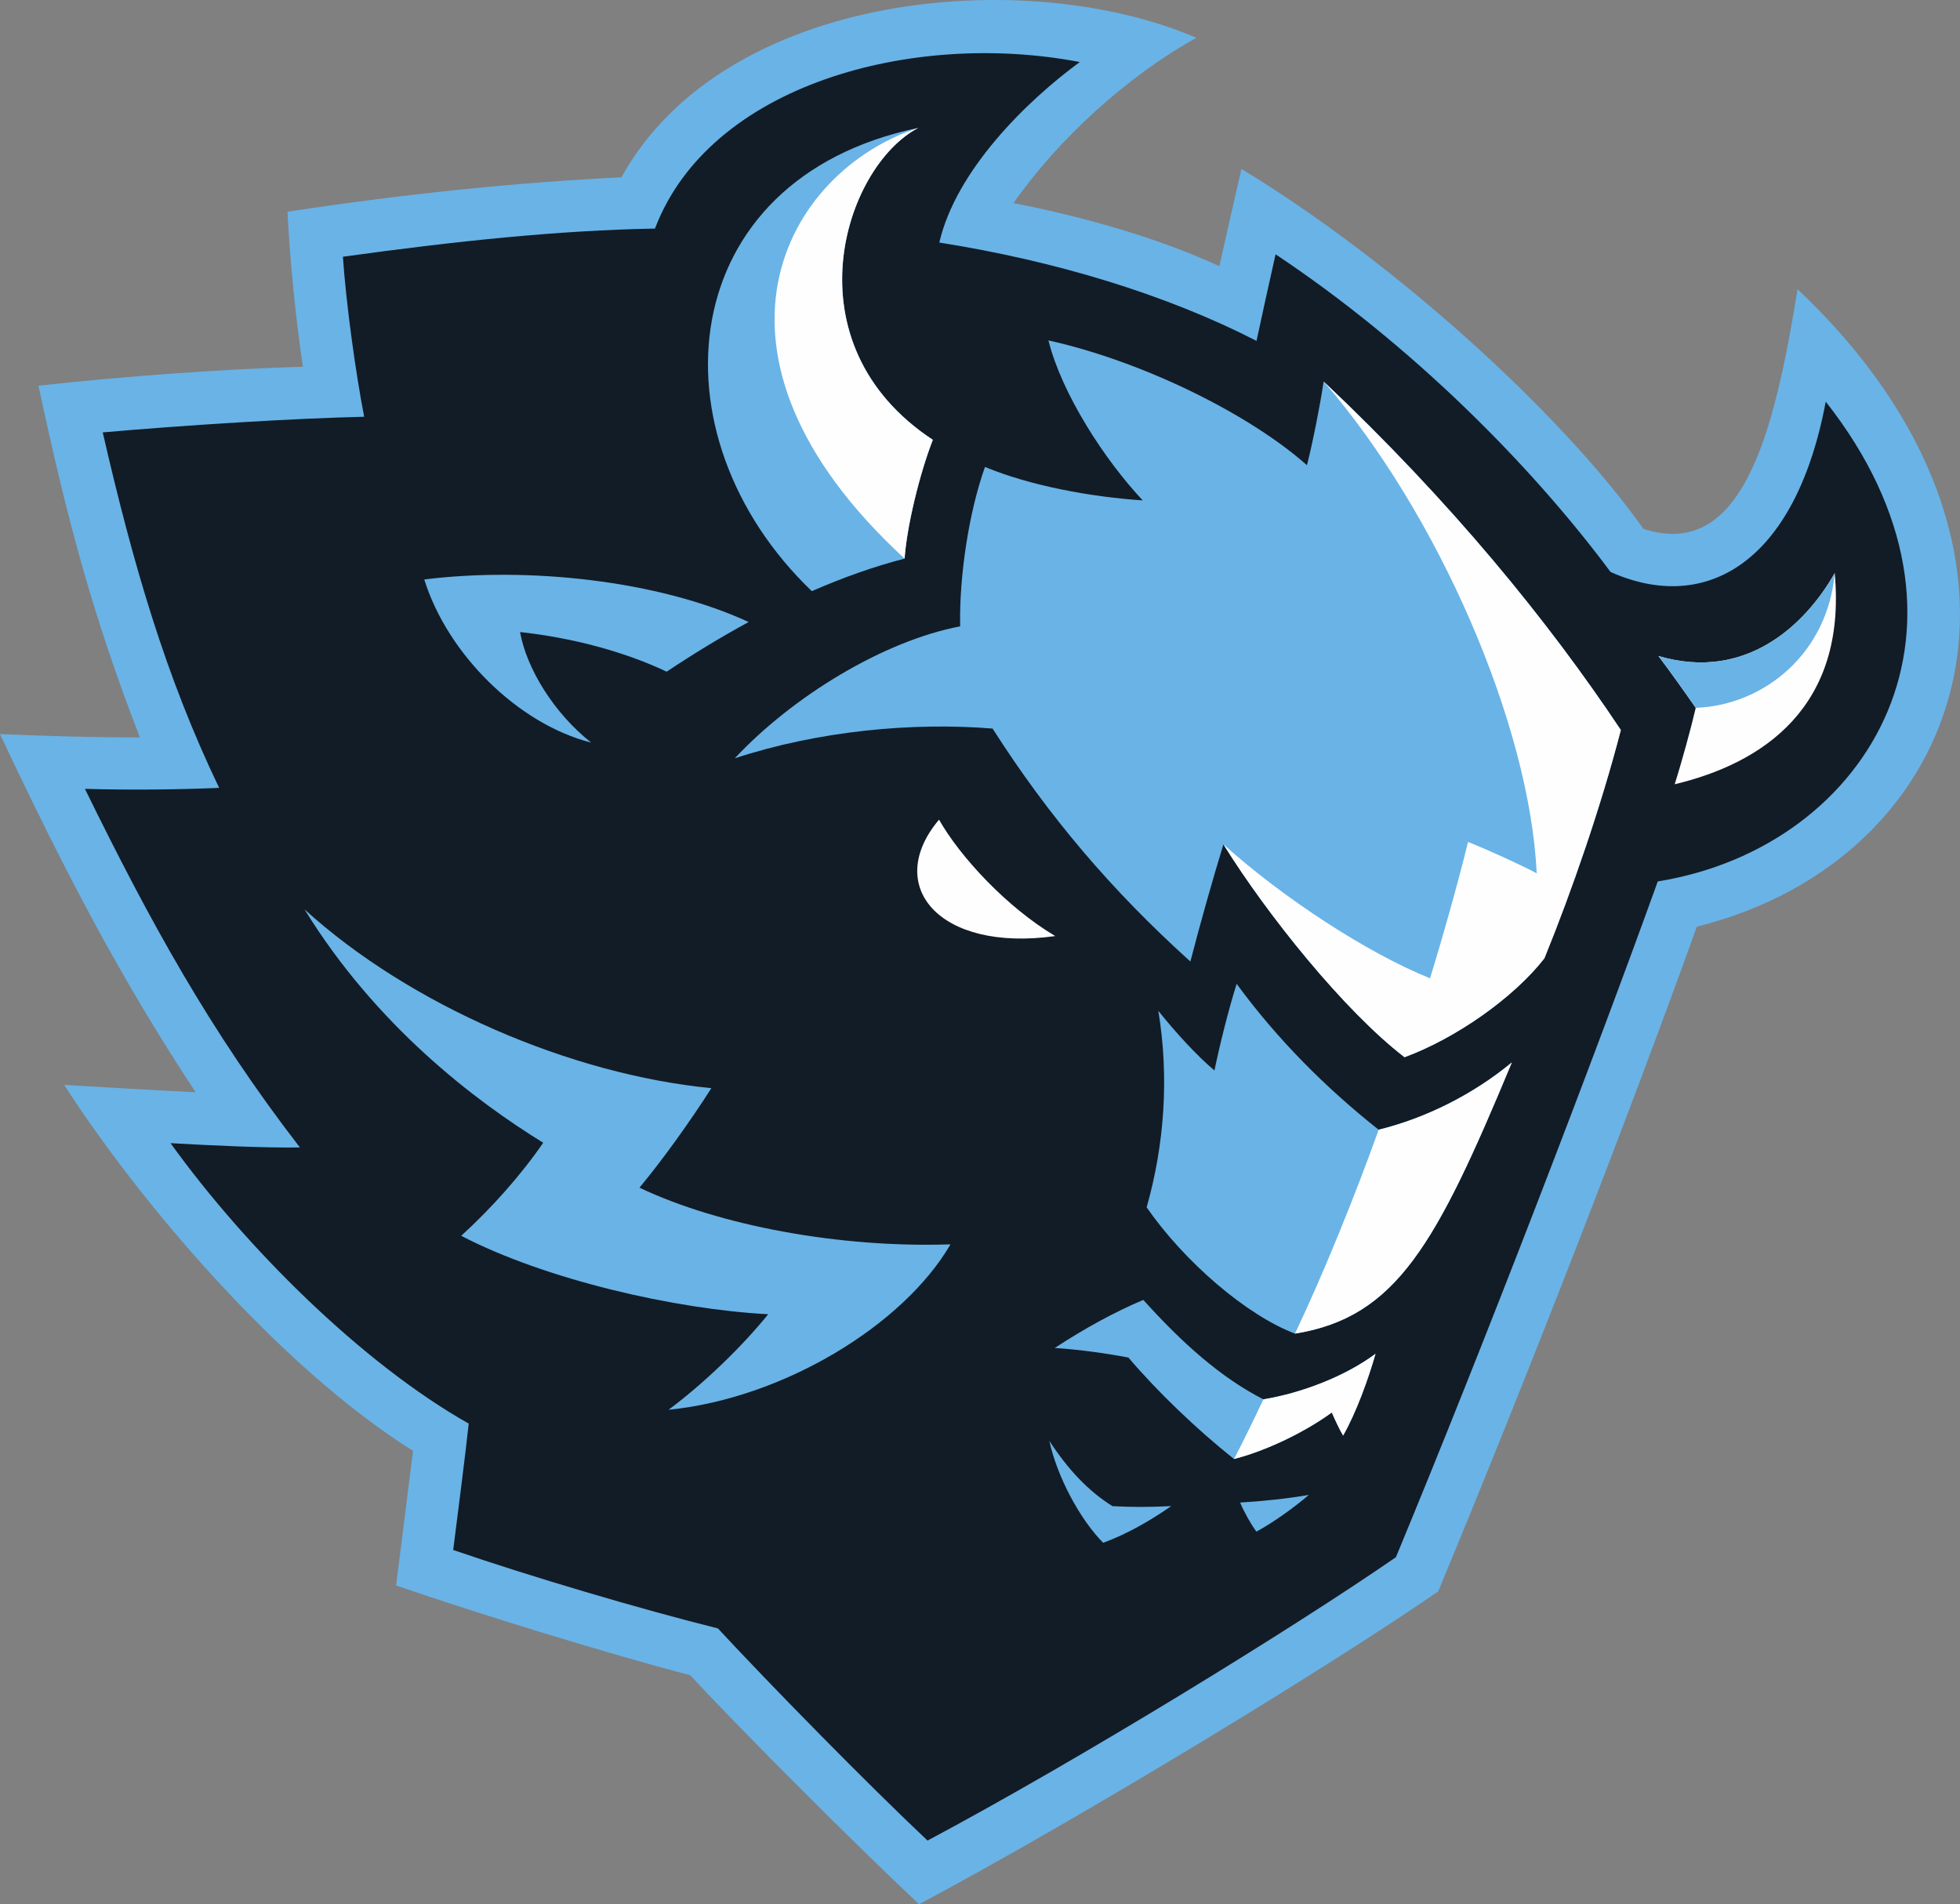
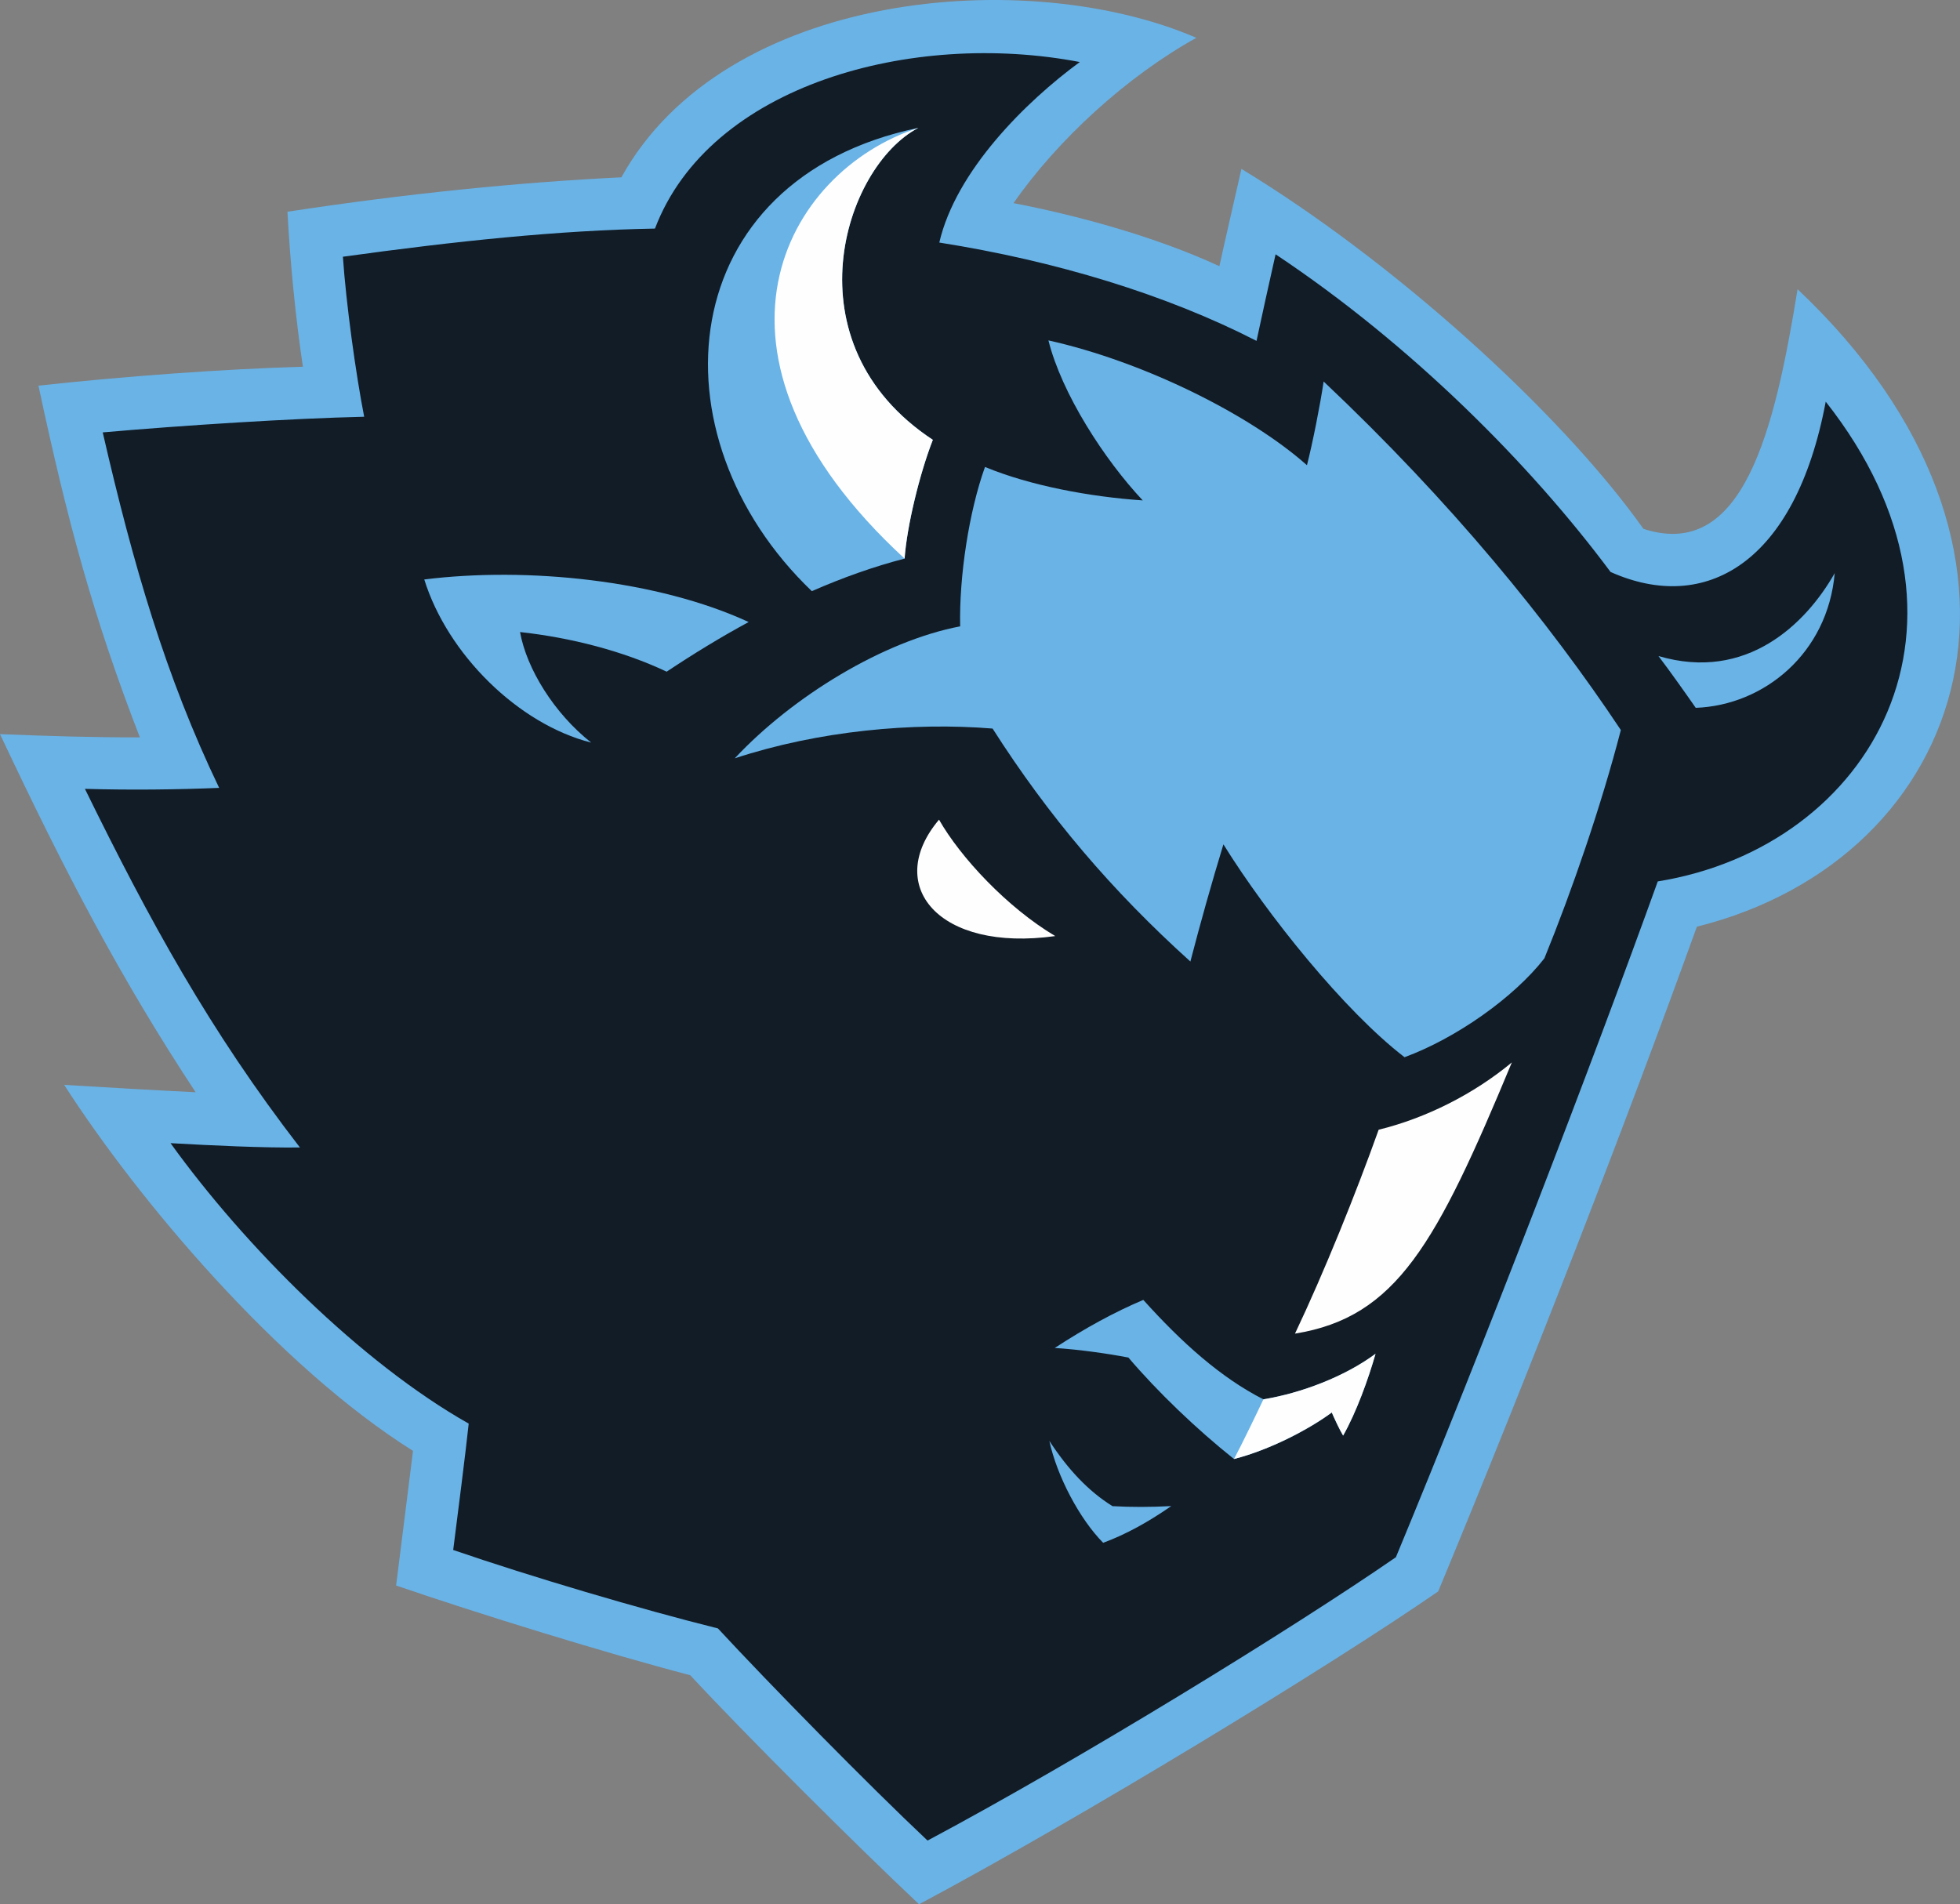
<svg xmlns="http://www.w3.org/2000/svg" xml:space="preserve" width="169.407mm" height="164.619mm" version="1.1" style="shape-rendering:geometricPrecision; text-rendering:geometricPrecision; image-rendering:optimizeQuality; fill-rule:evenodd; clip-rule:evenodd" viewBox="0 0 16941 16462.25">
  <rect x="0" y="0" width="16941" height="16462.25" fill="#808080" stroke="none" />
  <defs>
    <style type="text/css">
   
    .fil1 {fill:#121C26;fill-rule:nonzero}
    .fil0 {fill:#69B3E7;fill-rule:nonzero}
    .fil2 {fill:#FEFEFE;fill-rule:nonzero}
   
  </style>
  </defs>
  <g id="Слой_x0020_1">
    <g id="_2475009607584">
      <path class="fil0" d="M15537.09 2500.21c-200.18,1234.79 -472.52,2351.76 -1332.18,2071.62 -726.21,-1022.58 -2178.02,-2325.3 -3474.74,-3111.63 -55.31,244.07 -146.08,636.63 -190.57,841.03 -556.07,-257.9 -1243.2,-442.46 -1779.44,-545.26 382.35,-548.86 979.3,-1095.92 1580.46,-1428.97 -1461.43,-631.22 -4074.69,-410 -4969.82,1205.93 -878.3,42.69 -1852.18,139.47 -2886.19,297.59 22.85,439.45 71.54,925.79 133.46,1339.99 -680.52,19.24 -1546.19,82.36 -2285.63,163.52 252.49,1181.88 474.33,2000.68 876.5,3040.69 -385.35,0.6 -789.92,-10.82 -1208.93,-28.25 571.7,1212.54 1044.82,2115.5 1691.07,3095.99 -344.47,-16.83 -764.08,-40.87 -1136.2,-63.72 639.04,995.53 1849.78,2432.32 3014.84,3163.93 -32.46,256.69 -108.2,869.89 -146.08,1163.85 704.57,242.27 1832.95,590.95 2542.33,775.5 475.52,512.8 1427.16,1462.03 1977.83,1980.24 1395.31,-744.24 3545.07,-2053.58 4487.09,-2704.64 806.77,-1943.56 1649.59,-4117.97 2235.73,-5746.52 2367.38,-591.55 3249.29,-3263.12 870.48,-5510.88l0.01 0z" />
      <path class="fil1" d="M15780.57 3472.29c-263.31,1401.92 -1042.42,1837.76 -1860.01,1472.26 -687.73,-925.19 -1719.93,-1964.01 -2895.2,-2746.12 -52.3,229.64 -123.24,556.08 -164.72,748.45 -784.52,-402.18 -1737.36,-691.34 -2741.91,-850.05 144.28,-622.8 750.26,-1220.36 1214.35,-1560.62 -1448.81,-277.14 -3199.39,195.98 -3671.91,1439.79 -830.81,15.03 -1721.13,108.21 -2697.42,243.47 27.65,405.19 110.61,1007.55 183.95,1383.28 -627.02,14.43 -1554.01,73.34 -2259.78,135.26 262.71,1142.21 543.46,2110.09 1006.35,3073.16 -363.71,15.02 -762.27,19.83 -1160.24,8.41 559.08,1140.41 1077.28,2088.45 1858.2,3100.21 -315.01,4.21 -768.28,-17.44 -1118.16,-37.27 642.04,892.12 1645.38,1897.28 2577.19,2424.5 -25.85,242.87 -98.59,815.78 -134.06,1092.31 661.88,227.84 1620.74,512.2 2288.03,678.12 446.67,482.13 1294.91,1347.21 1811.91,1834.14 1311.73,-699.15 3162.72,-1837.75 4048.25,-2449.74 758.06,-1826.34 1712.71,-4311.55 2263.38,-5842.11 1853.4,-299.39 2958.93,-2235.74 1451.81,-4147.44l0 -0.02z" />
      <g>
        <path class="fil2" d="M8116.31 7085.89c-479.73,568.1 -6.01,1147.62 1004.55,1006.35 -417.21,-248.28 -819.39,-681.12 -1004.55,-1006.35z" />
        <path class="fil0" d="M9615.62 13020.59c-209.8,-130.45 -385.35,-318.62 -545.86,-564.5 66.73,307.2 262.7,676.91 465.3,881.31 197.78,-72.74 393.77,-182.15 588.54,-317.42 -186.35,9.62 -346.27,9.62 -507.98,0.6l0 0.01z" />
-         <path class="fil0" d="M5527.1 10267.25c205.59,-246.47 446.67,-586.14 621.6,-860.27 -1214.94,-117.82 -2603.64,-715.38 -3516.81,-1545.59 621.6,1009.35 1477.66,1656.81 2063.2,2017.51 -186.96,272.93 -444.27,563.89 -708.78,804.36 725.01,378.14 1850.99,636.64 2653.54,678.12 -220.02,272.33 -548.86,593.35 -861.47,826 984.71,-97.99 2026.53,-725.61 2437.13,-1430.17 -955.85,32.46 -1997.67,-161.11 -2688.4,-489.96l-0.01 0z" />
        <path class="fil0" d="M7818.74 4829.12c19.24,-277.15 128.65,-731.02 244.07,-1026.79 -1260.64,-831.41 -770.69,-2358.37 -125.64,-2696.82 -2123.32,442.46 -2327.71,2655.94 -920.38,4004.96 268.12,-117.22 536.24,-212.81 801.96,-281.35l-0.01 0z" />
-         <path class="fil0" d="M10859.44 13240.61c144.28,-76.95 326.44,-208.6 453.88,-317.42 -188.76,33.06 -413,55.91 -594.55,66.13 34.26,81.76 91.98,185.75 140.67,251.28z" />
        <path class="fil0" d="M5109.9 6419.8c-323.43,-255.49 -559.09,-642.05 -614.99,-955.85 437.65,48.09 889.12,163.51 1267.25,342.66 232.04,-154.49 468.91,-299.38 708.77,-429.23 -785.12,-362.51 -1910.51,-479.13 -2803.83,-367.92 200.79,645.05 810.98,1249.82 1442.8,1410.34z" />
-         <path class="fil2" d="M15858.11 4954.76c-248.28,438.25 -762.27,941.42 -1523.35,716.58 105.2,138.87 231.44,317.42 322.23,447.88 -40.28,173.73 -122.64,474.32 -182.15,660.68 761.07,-181.55 1489.69,-666.09 1383.28,-1825.14l0 0z" />
        <path class="fil0" d="M9881.94 11237.53c-246.47,104 -500.17,242.26 -765.28,415.41 212.81,13.82 451.48,47.49 636.63,82.96 251.89,296.37 591.55,621.6 912.57,877.09 0,0 0,0 0,0 310.21,-79.35 646.25,-255.49 845.24,-402.18 22.84,52.9 67.93,150.29 97.99,199.59 113.62,-198.99 218.22,-489.96 280.15,-706.97 -267.53,198.38 -640.85,340.26 -969.08,393.76 -369.72,-188.16 -705.77,-490.55 -1038.21,-859.66z" />
-         <path class="fil0" d="M11916.28 9766.48c-454.48,-359.5 -874.69,-779.71 -1227.57,-1261.24 -72.74,231.44 -147.28,533.83 -191.77,749.05 -155.1,-131.05 -336.05,-329.44 -485.14,-515.8 94.98,572.91 52.3,1159.64 -100.99,1698.89 330.04,475.52 867.48,934.81 1282.27,1091.71 878.91,-141.87 1222.77,-776.7 1874.44,-2344.54 -328.84,272.33 -737.63,480.33 -1151.23,581.93l0 0z" />
        <path class="fil0" d="M11440.76 3297.95c-31.26,209.8 -94.98,530.83 -144.28,723.8 -497.16,-441.26 -1415.74,-896.94 -2234.53,-1079.09 114.83,460.5 484.55,1031.6 815.19,1383.29 -452.08,-30.66 -970.88,-126.25 -1363.45,-289.17 -138.87,385.95 -224.23,948.64 -214.61,1377.87 -662.48,126.24 -1446.41,604.17 -1948.38,1141.01 726.21,-238.66 1540.18,-313.21 2228.52,-257.3 483.94,758.07 1029.19,1400.12 1709.71,2013.91 84.76,-326.44 185.15,-684.73 285.56,-1012.96 377.53,608.38 1046.02,1440.99 1565.43,1840.16 446.67,-164.12 946.23,-517.01 1208.93,-854.86 241.07,-591.55 492.96,-1324.97 660.68,-1973.63 -627.01,-942.02 -1466.84,-1972.42 -2568.77,-3013.03l0 -0.01z" />
      </g>
      <g>
        <path class="fil2" d="M11916.28 9766.48c413.01,-101.6 823,-309.61 1151.23,-581.93 -651.66,1567.84 -995.53,2202.67 -1874.44,2344.54 251.89,-530.23 528.43,-1216.75 723.2,-1762.61z" />
        <path class="fil2" d="M10665.86 12612.99c310.2,-79.35 646.25,-255.49 845.24,-402.18 22.84,52.9 67.93,150.29 97.98,199.59 113.62,-198.99 218.22,-489.96 280.15,-706.97 -265.72,197.18 -642.04,339.66 -969.07,393.76 -51.7,109.41 -191.77,400.98 -254.29,515.8z" />
-         <path class="fil2" d="M11440.76 3297.95c990.12,1141.61 1781.25,2966.75 1841.36,4251.43 -149.69,-78.75 -411.2,-197.78 -593.35,-271.13 -82.96,342.07 -228.44,857.26 -328.84,1178.88 -538.04,-217.02 -1262.44,-687.73 -1785.45,-1157.84 377.53,608.38 1046.02,1440.99 1565.43,1840.16 446.67,-164.11 946.23,-517 1208.93,-854.86 241.07,-591.54 492.96,-1324.97 660.68,-1973.62 -627.01,-942.03 -1466.84,-1972.43 -2568.77,-3013.04z" />
      </g>
      <path class="fil2" d="M7937.17 1105.5c-1151.83,373.33 -2042.16,1951.39 -118.43,3723.62 19.24,-277.15 128.65,-731.02 244.07,-1026.79 -1260.64,-831.41 -770.69,-2358.37 -125.64,-2696.82l0 -0.01z" />
      <path class="fil0" d="M14334.76 5671.35c105.2,138.87 231.44,317.42 322.23,447.88 592.75,-22.25 1141.01,-473.72 1201.12,-1164.46 -248.28,438.26 -762.27,941.43 -1523.35,716.59l0 -0.01z" />
    </g>
  </g>
</svg>